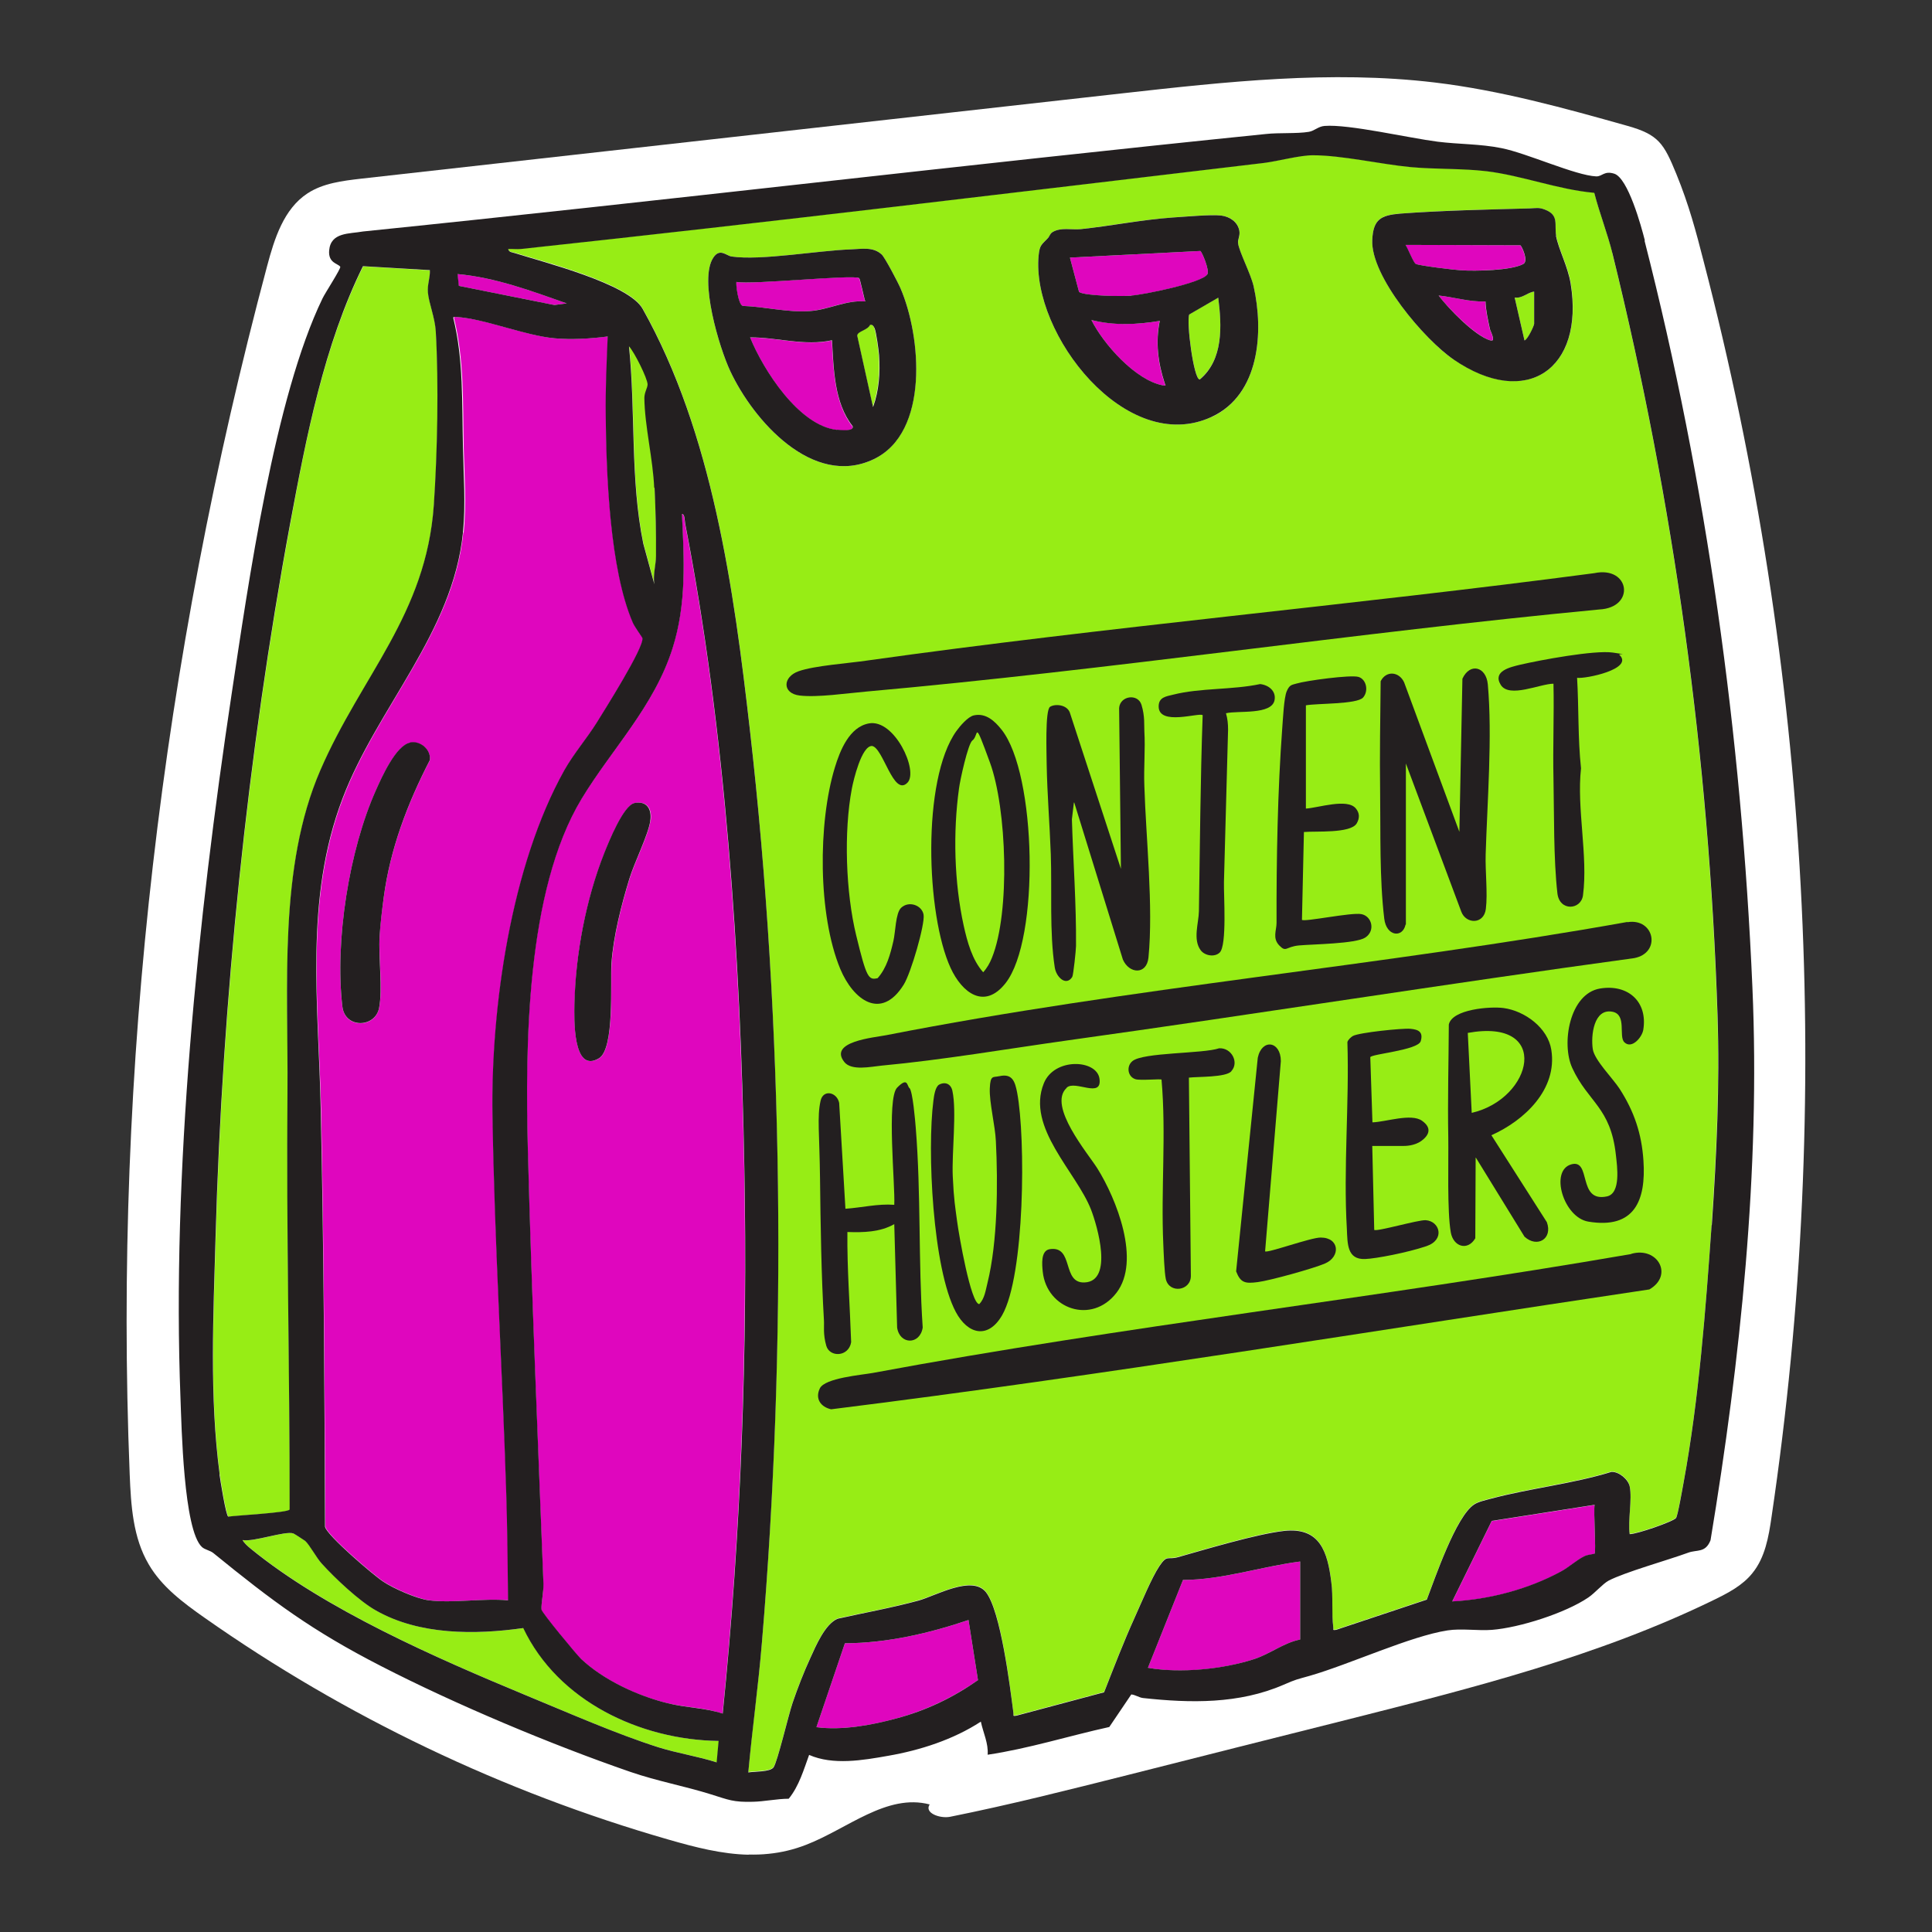
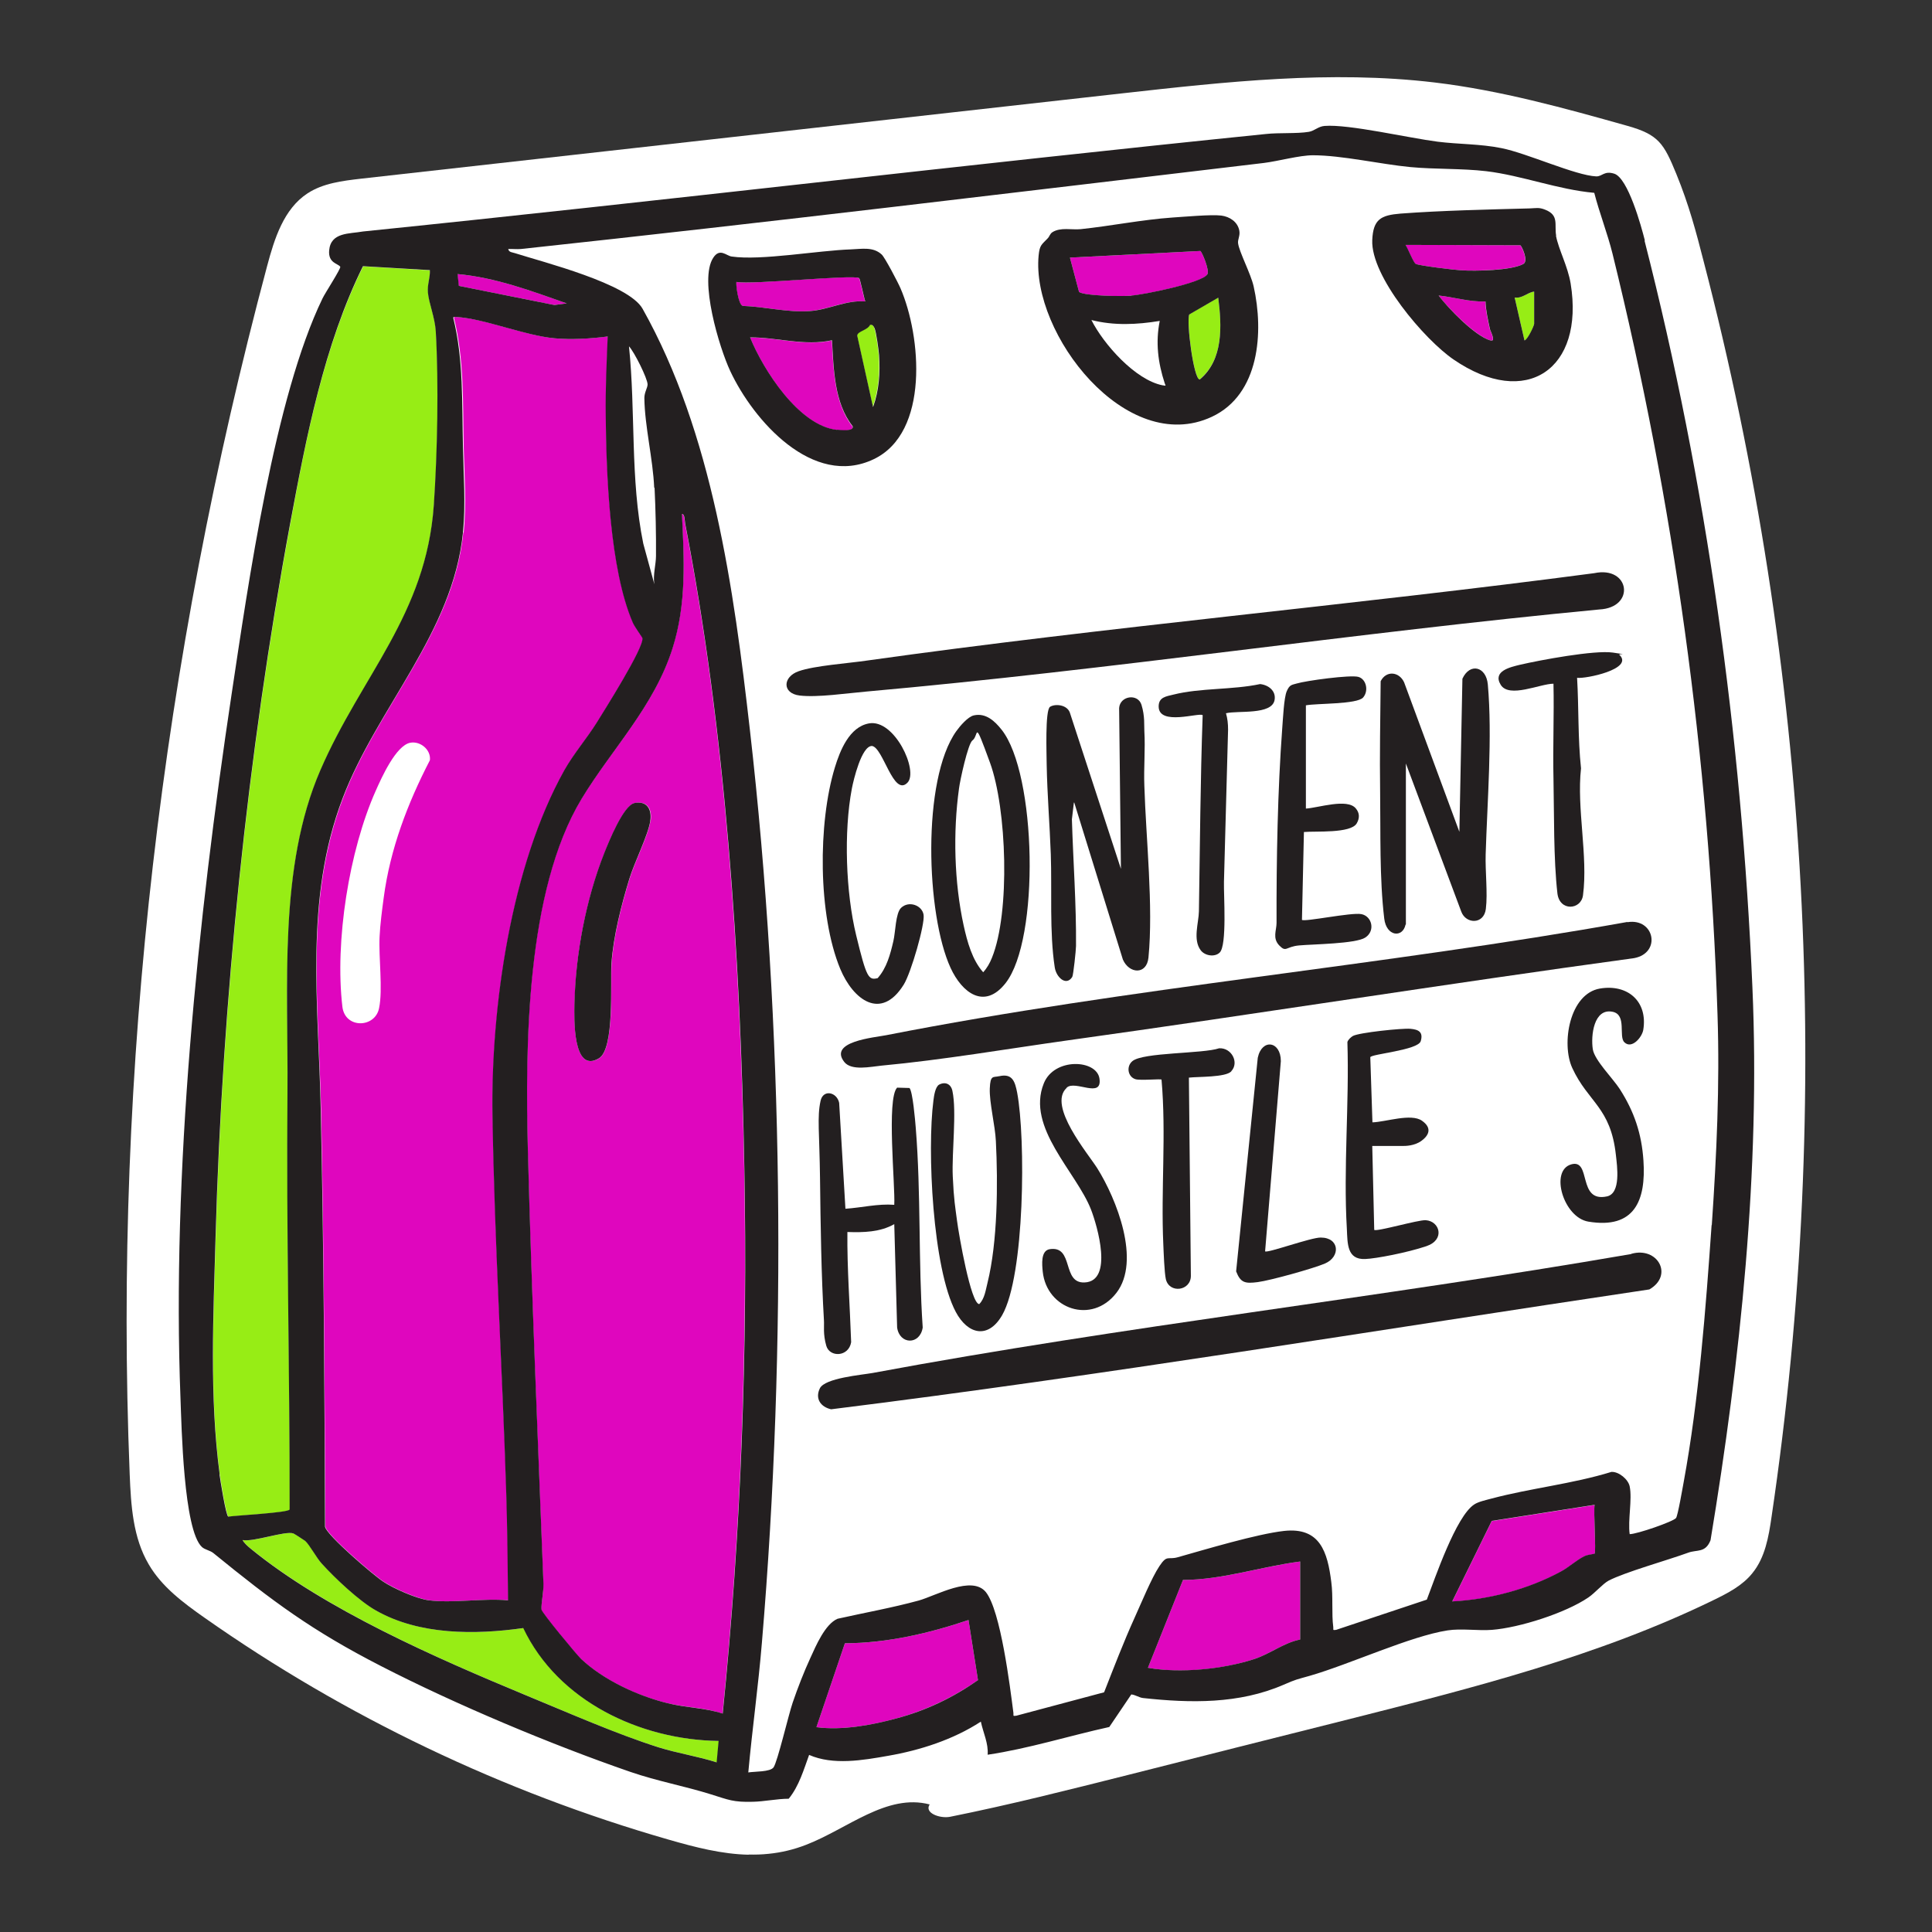
<svg xmlns="http://www.w3.org/2000/svg" id="Layer_1" viewBox="0 0 1080 1080">
  <rect x="0" y="0" width="1080" height="1080" fill="#333333" stroke="none" />
  <defs>
    <style>      .st0 {        fill: #df06be;      }      .st1 {        fill: #231f20;      }      .st2 {        fill: #fff;      }      .st3 {        fill: #97ed15;      }    </style>
  </defs>
  <path class="st2" d="M418.6,1036.8c-15.1-.3-30.1-4.2-44.7-8.4-92.6-26.6-180.8-68.7-259.6-124.1-11.8-8.3-23.8-17.2-31.1-29.7-8.9-15-10-33.1-10.7-50.5-9.1-227.2,18.1-455.6,76.8-675.3,4.1-15.4,9.3-32,22.6-40.7,8.7-5.7,19.5-7,29.8-8.2,141.8-15.9,283.7-31.8,425.5-47.7,58.1-6.5,116.7-13,174.7-6.1,36.8,4.4,72.5,14.3,108,24.3,17.3,4.9,20.2,9.8,27.2,26.9s11,32.2,15.2,48.6c59.5,228.3,72.6,468.7,38,702.1-1.6,11.1-3.6,22.7-10.7,31.4-5.5,6.9-13.6,11.1-21.6,15-64.6,31.5-134.9,49.2-204.5,66.8-41,10.3-81.9,20.6-122.9,31-33,8.3-66.1,16.7-99.5,23.4-5.6,1.1-14.6-2.1-11.4-6.9-24-6.3-46,13.7-69.2,22.6-6.7,2.6-13.7,4.3-20.9,5-3.7.4-7.4.5-11.2.4Z" />
  <path class="st0" d="M641.7,932.3c17.9,3.3,42,.9,59.5-4.9,8.9-2.9,16.4-9.1,25.6-10.9v-43.6c-21.8,2.8-43.1,10.2-65.5,10.3l-19.6,49.1Z" />
  <path class="st3" d="M488.8,183.4c-.5-1.1-1.1-2.2-2.5-1.9-1.5,3.1-7,3.4-7.2,6l8.8,39.8c3.3-9.2,4-19.2,3.3-28.9-.2-2.8-1.6-13-2.5-15Z" />
  <path class="st0" d="M472.3,918.6l-15.9,46.9c14.2,1.9,30.8-1.1,44.7-4.9,16.6-4.5,31.6-11.7,45.6-21.4l-5.3-33.6c-22.2,7.5-45.5,12.9-69.1,13Z" />
  <path class="st0" d="M452.5,173.9c10.6-.8,20.4-6.3,31.1-5.4-.7-1.9-2.9-12.5-3.4-13-2.6-2.3-60.3,3.8-68.6,2.1-.5.5,1,12.8,3.5,13.4,12.3.4,25.2,3.8,37.4,2.9Z" />
  <path class="st0" d="M465.1,190.3c-15.5,3.4-30.6-1.8-45.8-1.6,7.4,18.2,27.3,49.4,48.6,51.7,1.7.2,9.7,1,8.6-2-10.2-13-10.6-32.1-11.5-48Z" />
  <path class="st0" d="M891.4,841.3l-57.5,9-22.1,45c20.8-1.1,42.4-6.8,60.7-16.7,4.5-2.4,8.7-6.4,13.2-8.6,1.7-.9,5.5-1.2,5.7-1.4.9-1-.7-23.6,0-27.3Z" />
  <path class="st0" d="M259,297.7c-5.6,55.9-48,97.7-67.3,148.6-21.5,56.6-13.5,115.4-12.2,174.1,1.6,77.6,2,155.4,2.4,233.1,1,4.8,27.2,27.2,32.6,30.7,5.8,3.8,18.9,9.6,25.5,10.4,13.5,1.7,30.3-1.3,44.2,0-.2-19.9-.4-39.6-1-59.5-2.3-70.3-6.6-141.1-7.7-211.4-1-60.6,10.4-140,40.2-193.2,5.2-9.4,12.4-17.5,18.1-26.6,4.2-6.8,26.5-42,25.5-47.2-.1-.5-4.4-6.3-5.4-8.7-12.9-29.9-14.9-83.1-15.1-115.7-.1-14.8.5-29.5,1.1-44.2-9.5,1.1-20.3,1.9-29.8,1-16.9-1.6-38.8-10.9-54.7-11.9-.7,0-1.8-.3-1.6.6,5.8,23.5,4.9,47.9,5.4,72,.4,15.9,1.6,31.8,0,47.9ZM240.3,425c-12.5,24.2-22.2,49.6-25.8,76.8-.9,6.7-2,15-2.3,21.7-.6,11.7,1.9,29.6-.3,40.1-2.2,11.1-19,11.6-20.5-.8-4.3-36.5,3.7-87.3,18.7-120.9,3.2-7.2,11.2-25.1,19.2-26.7,5.7-1.1,11.8,4,11,9.9Z" />
  <path class="st0" d="M316.8,169.6c-19.8-7-39.9-14.5-61.1-16.4l.7,6.6,53.4,10.7,6.9-.9Z" />
  <path class="st0" d="M382.9,292.6c-.3-1.4-.1-5.3-1.8-5.3,1.4,25.6,2.6,50.2-5.2,75-10.3,32.8-34.1,56.5-50.9,84.3-31.2,51.5-31.5,138.4-30,196.7,2.1,80.8,5.6,161.6,8.7,242.1.2,4.7-1.2,10.8-1.1,14.3,0,1.8,19.4,25.1,22.2,27.7,12.6,11.8,31.7,20.7,48.3,24.7,10.4,2.5,20.7,2.4,30.8,5.8,10.3-101.2,13.9-202.9,12.1-304.8-2.2-117.9-10.5-244.6-33.1-360.5ZM363.6,459c-1.2,7.8-8.9,23.2-11.6,32-4.5,14.6-9.1,32.5-10.1,47.7-.7,10.1,1.8,47.6-7,52.9-15,9-13.9-23.3-13.7-30.1.5-28,6.4-58.7,16.7-84.7,2.5-6.2,10.6-26.6,16.9-27.9,7.1-1.4,9.9,3.5,8.9,10.1Z" />
  <path class="st3" d="M292.6,910.1c-26.9,3.8-58,4-82.3-9.8-9.3-5.3-23.1-18.2-30.4-26.3-3-3.3-6.6-10.4-9.2-12.6-.5-.4-6.2-4.1-6.6-4.2-4.4-1.6-22.3,4.9-28.4,3.7.9,1.9,2.8,3.5,4.5,4.8,41.5,33.9,104,61.3,153.7,81.9,23.3,9.6,50.7,21.8,74.4,29.2,10.6,3.3,21.9,5,32.5,8.4l1.1-12c-43.9-.6-89.9-22.2-109.2-63.1Z" />
  <path class="st3" d="M162,843.9c.1-77.8-1.9-155.5-1.2-233.3.5-59-5.2-125.6,18.4-180,22.9-52.9,59.1-86.9,63.4-148.1,2.1-29.3,2.9-67.8,1.1-97.1-.5-8-3.9-15.8-4.4-21.8-.4-4.5,1.2-8.2,1.1-12.5l-37.4-2.2c-21.8,44.1-31.8,95.4-40.7,143.8-23.9,129.1-38,267.4-41.7,398.8-1.2,43.7-3.5,89.3,2.3,132.8.4,3,3.6,23.3,4.9,23.6,4.5-.7,33.8-2.2,34.3-4Z" />
-   <path class="st3" d="M351.7,193.6c3.8,36.5.6,74.1,8,110.3l6.2,22.7c-.9-5.1.9-11.1.9-15.8,0-12.3-.2-25.8-.8-38.2-.8-16.3-5.3-34.4-5.5-50.2,0-3.2,1.8-5.7,1.8-7.6,0-3.3-7.5-18.2-10.4-21.3Z" />
  <path class="st0" d="M849.8,137.1l-64.2-.2c1.3,1.8,4.4,9.9,5.7,10.6,1.8,1,21.8,3.4,25.3,3.6,8.1.4,27.9.2,34.8-3.5,3.2-1.7-.9-10.1-1.6-10.5Z" />
  <path class="st3" d="M846.7,166.3l5.5,24c1.9-.5,5.4-8.2,5.4-9.3v-18c-3.9.5-6.6,4-10.9,3.3Z" />
-   <path class="st3" d="M901.4,141.6c-2.8-11.2-7.3-22.7-10.2-34-20.3-1.8-40.4-9.7-60.4-12.1-13.5-1.6-28.6-1-42.4-2.3-16.8-1.6-38.4-6.6-54.5-6.6-7.5,0-19.3,3.3-27.4,4.3-138.3,16.4-276.8,33.2-415.3,48.1-2.3.3-4.7-.1-7.1,0,.3,1.9,2.2,1.9,3.7,2.3,15.6,4.9,63.5,17,71.4,31.1,39,69.4,51,156.5,60,235.5,18.8,165.2,20.6,344.4,6.7,510.2-2,24.2-5.5,48.3-7.6,72.5,3.7-.7,12.1-.2,14.1-2.8,2.2-2.9,8.4-29.5,10.7-36.2,2.8-8.2,6.3-17.1,9.9-25,3.1-6.8,8.2-18.8,15.2-21.9,15.1-3.3,30.5-6.1,45.4-10.2,9.7-2.7,29.8-14.3,37.5-4.7,8.4,10.3,13.5,52.9,15.4,67.5.2,1.6-.7,1.8,1.6,1.6l49.1-13.1c5.5-14,10.9-28.1,17.1-41.8,3.6-7.9,9.4-22.1,13.8-28.7,4.4-6.6,4.7-3.4,10.3-5,15.6-4.4,44.2-13,59.4-14.7,20.1-2.2,24.3,11.8,26.4,28.6,1,8.1,0,17.7,1.1,25.1.2,1.5-.6,1.9,1.6,1.6l50.7-16.9c4.6-12,16.3-46.6,26.5-53.2,2.4-1.6,6.8-2.5,9.7-3.3,21.8-5.8,45.3-8.2,67-14.9,4.2-.1,9.5,4.2,10.2,8.1,1.5,7.3-1.1,18.9,0,26.7,4.1,0,24.3-7,25.9-9,1-1.2,3.7-17.1,4.3-20.2,8.5-46.2,12.3-96.6,15.6-143.6,2.7-39.6,4.5-78.2,3.2-117.7-4.7-143.6-24.4-286.2-58.7-425.4ZM488.4,256.7c-34,16.2-67.3-21.7-80.2-49.3-6.1-13-17.6-51-9.5-63.3,3.7-5.7,7.3-1.2,10.3-.7,16.4,2.4,48.4-3.4,66.8-4,5.9-.2,12.4-1.6,17.1,2.9,1.8,1.7,9.2,15.8,10.5,18.9,11.5,26.6,16.2,80.5-15,95.5ZM677.4,233c-47.7,22.3-101-46.4-96.8-90.2.6-5.9,1.6-6,5.1-9.6,1-1,1.3-2.5,2.6-3.4,4.5-2.9,10.8-1.2,15.8-1.7,17.1-1.9,34.1-5.3,51.3-6.5,6.5-.5,21.6-1.8,27.3-1.1,4.8.6,9.3,3.5,10.1,8.5.5,2.9-.9,4.8-.7,7.1.6,4.8,7.1,17,8.7,24.1,5.7,25.3,3.4,60.3-23.4,72.9ZM812.6,201c-16.3-11.1-46.3-46.5-45.5-66.8.5-11.7,4.9-14,15.8-14.8,22.6-1.8,49.5-2.3,72.3-2.9,3.3,0,5-.7,8.5.7,8,3.2,5,8.5,6.2,14.5,1.5,7.9,6.6,17,8.2,26.7,7.7,48-24.8,70.3-65.4,42.5Z" />
  <path class="st0" d="M830.4,168.5c-8.8.4-17.4-2.4-26.2-3.3,5.5,7.3,20.4,22.5,28.9,25.1,3.3,1,0-5.2-.3-6.3-1.1-5.1-2.3-10.3-2.5-15.5Z" />
  <path class="st3" d="M664.8,175.8c-1.7,4.2,2.6,36.4,5.8,36.3,13.4-11.1,12.4-30,10.4-45.8l-16.2,9.4Z" />
  <path class="st0" d="M675,153.2c1.1-2.3-3-12.3-4-12.9l-72.9,3.7,5.1,19.2c3.4,2.4,24.3,2.5,29.3,2.1,6.5-.5,40.2-7.2,42.5-12Z" />
-   <path class="st0" d="M648.3,179.4c-12.8,2.1-25.5,2.6-38.2-.5,6.8,13.5,24.5,33.6,39.8,36.5,2.2.4,1.6.2,1.1-1.1-3.8-11.5-5.1-22.9-2.8-34.9Z" />
  <path class="st1" d="M919.5,134.5c-2-8-9.4-34.9-17.1-37.4-5.7-1.8-6.7,1.6-10.1,1.5-11.6-.5-38.8-13-53-15.8-11.9-2.4-23.8-2.1-35.7-3.6-15.8-2-49.7-9.9-63.2-8.8-3.6.3-5.6,2.8-8.8,3.3-6.7,1.1-16.6.4-23.9,1.2-168.4,17.1-336.4,37.3-504.8,54.5-7.6,1.4-18,.3-18.9,10.6-.6,7.1,5,7.3,6.2,9.1.6.8-8.6,14.9-9.9,17.7-26.8,55.3-41.5,159.3-50.9,221.7-18.9,125.7-33.4,266.7-28.5,393.4.6,15.2,1.7,73.5,12,82.9,1.6,1.5,4.6,1.9,6.4,3.4,33.3,27.1,55,43.3,93.8,63.2,41.4,21.3,95.2,43.9,139.3,59.1,15.1,5.2,30.2,7.9,45.2,12.6,9.6,3,12.3,4.4,23.2,4.1,6.2-.1,13.7-1.7,20.1-1.7,5.8-7.1,8.4-16.3,11.4-24.5,13.4,5.9,30.1,3,44.2.5,17.9-3.1,36.5-9.1,51.8-19.1,1.3,6.2,4.3,12.1,3.8,18.5,22.9-3.4,45.3-10.5,68-15.5l12.3-18.2c2.3.2,4.2,1.7,6.5,2,26.6,2.9,53.7,3.4,78.6-7.4,7.1-3.1,7.2-2.9,14.6-5,22.3-6.4,56.3-22.2,77.1-25.4,7.7-1.2,16.9.3,24.8-.3,15.4-1.2,41.1-9.4,53.9-18.1,3.8-2.6,8-7.6,11.3-9.4,9.2-4.8,32.6-11.3,44.4-15.6,5-1.9,9.7.3,12.6-7,16.7-100.8,27.9-206.9,23.4-309.2-6.1-140.7-25.5-281.2-60.3-417.3ZM255.2,177.2c15.8,1,37.8,10.3,54.7,11.9,9.5.9,20.4.2,29.8-1-.6,14.7-1.3,29.4-1.1,44.2.3,32.6,2.2,85.8,15.1,115.7,1,2.4,5.3,8.2,5.4,8.7,1,5.2-21.3,40.4-25.5,47.2-5.7,9.1-12.8,17.2-18.1,26.6-29.8,53.2-41.2,132.7-40.2,193.2,1.1,70.4,5.5,141.2,7.7,211.4.6,19.8.8,39.6,1,59.5-13.9-1.3-30.6,1.7-44.2,0-6.7-.8-19.8-6.6-25.5-10.4-5.4-3.5-31.6-25.9-32.6-30.7-.3-77.7-.7-155.5-2.4-233.1-1.2-58.8-9.3-117.6,12.2-174.1,19.3-50.8,61.7-92.6,67.3-148.6,1.6-16.1.3-32,0-47.9-.6-24.1.4-48.5-5.4-72-.1-.9.9-.6,1.6-.6ZM255.7,153.2c21.2,1.9,41.2,9.4,61.1,16.4l-6.9.9-53.4-10.7-.7-6.6ZM365.9,272.6c.6,12.4.9,25.9.8,38.2,0,4.7-1.8,10.7-.9,15.8l-6.2-22.7c-7.4-36.2-4.2-73.8-8-110.3,2.9,3,10.4,18,10.4,21.3,0,1.9-1.8,4.4-1.8,7.6.2,15.8,4.8,33.9,5.5,50.2ZM122.8,824.2c-5.8-43.6-3.5-89.1-2.3-132.8,3.7-131.4,17.8-269.7,41.7-398.8,9-48.3,18.9-99.7,40.7-143.8l37.4,2.2c.2,4.3-1.5,8-1.1,12.5.5,6,3.9,13.8,4.4,21.8,1.7,29.3.9,67.8-1.1,97.1-4.3,61.2-40.5,95.2-63.4,148.1-23.6,54.4-17.9,121.1-18.4,180-.7,77.8,1.3,155.5,1.2,233.3-.5,1.8-29.8,3.3-34.3,4-1.3-.4-4.5-20.7-4.9-23.6ZM400.7,985.2c-10.6-3.4-21.9-5.1-32.5-8.4-23.7-7.5-51.1-19.6-74.4-29.2-49.6-20.6-112.2-47.9-153.7-81.9-1.6-1.3-3.5-2.9-4.5-4.8,6.1,1.2,23.9-5.3,28.4-3.7.4.1,6.1,3.8,6.6,4.2,2.5,2.2,6.2,9.3,9.2,12.6,7.3,8.1,21.1,21.1,30.4,26.3,24.3,13.8,55.4,13.6,82.3,9.8,19.4,40.9,65.4,62.5,109.2,63.1l-1.1,12ZM404,957.9c-10.1-3.3-20.4-3.2-30.8-5.8-16.7-4.1-35.7-12.9-48.3-24.7-2.8-2.7-22.1-26-22.2-27.7-.2-3.5,1.2-9.6,1.1-14.3-3.1-80.5-6.6-161.3-8.7-242.1-1.5-58.2-1.1-145.2,30-196.7,16.8-27.8,40.6-51.6,50.9-84.3,7.8-24.7,6.5-49.4,5.2-75,1.7,0,1.5,3.8,1.8,5.3,22.6,115.9,31,242.6,33.1,360.5,1.9,101.9-1.8,203.6-12.1,304.8ZM501.1,960.6c-13.9,3.8-30.5,6.8-44.7,4.9l15.9-46.9c23.6-.1,46.9-5.5,69.1-13l5.3,33.6c-14,9.8-29,17-45.6,21.4ZM726.8,916.5c-9.2,1.8-16.7,8-25.6,10.9-17.4,5.7-41.5,8.1-59.5,4.9l19.6-49.1c22.4-.1,43.6-7.5,65.5-10.3v43.6ZM891.4,868.5c-.2.2-4,.5-5.7,1.4-4.5,2.2-8.7,6.2-13.2,8.6-18.3,9.9-39.9,15.6-60.7,16.7l22.1-45,57.5-9c-.7,3.7.9,26.2,0,27.3ZM956.8,684.8c-3.3,47-7.1,97.4-15.6,143.6-.6,3.2-3.3,19-4.3,20.2-1.6,2-21.8,9-25.9,9-1.1-7.8,1.5-19.4,0-26.7-.8-3.9-6-8.3-10.2-8.1-21.7,6.7-45.2,9.1-67,14.9-2.9.8-7.3,1.7-9.7,3.3-10.2,6.6-21.9,41.2-26.5,53.2l-50.7,16.9c-2.2.3-1.4,0-1.6-1.6-1-7.4,0-17-1.1-25.1-2.1-16.9-6.3-30.8-26.4-28.6-15.2,1.7-43.8,10.3-59.4,14.7-5.7,1.6-5.9-1.6-10.3,5-4.4,6.6-10.2,20.8-13.8,28.7-6.2,13.7-11.6,27.8-17.1,41.8l-49.1,13.1c-2.2.3-1.4,0-1.6-1.6-1.9-14.6-7.1-57.1-15.4-67.5-7.8-9.6-27.9,2-37.5,4.7-15,4.1-30.3,6.8-45.4,10.2-7,3-12.1,15.1-15.2,21.9-3.6,7.8-7.1,16.8-9.9,25-2.3,6.7-8.5,33.2-10.7,36.2-2,2.6-10.4,2.2-14.1,2.8,2.2-24.2,5.6-48.3,7.6-72.5,14-165.8,12.2-344.9-6.7-510.2-9-79.1-21-166.1-60-235.5-7.9-14.1-55.8-26.1-71.4-31.1-1.5-.5-3.3-.4-3.7-2.3,2.3-.1,4.7.2,7.1,0,138.5-14.9,277-31.7,415.3-48.1,8.1-1,19.9-4.3,27.4-4.3,16.2,0,37.8,5,54.5,6.6,13.8,1.3,28.8.7,42.4,2.3,20,2.4,40.1,10.3,60.4,12.1,2.9,11.3,7.4,22.7,10.2,34,34.3,139.2,54,281.8,58.7,425.4,1.3,39.5-.5,78.1-3.2,117.7Z" />
  <path class="st1" d="M692.1,136.1c-.3-2.3,1.2-4.2.7-7.1-.9-5-5.4-7.9-10.1-8.5-5.7-.7-20.8.7-27.3,1.1-17.1,1.2-34.2,4.7-51.3,6.5-5,.5-11.2-1.2-15.8,1.7-1.4.9-1.6,2.4-2.6,3.4-3.5,3.7-4.5,3.7-5.1,9.6-4.2,43.8,49,112.5,96.8,90.2,26.8-12.5,29.1-47.5,23.4-72.9-1.6-7.1-8.1-19.3-8.7-24.1ZM649.9,215.4c-15.3-3-33-23-39.8-36.5,12.7,3.2,25.3,2.6,38.2.5-2.4,12-1,23.3,2.8,34.9.4,1.3,1.1,1.5-1.1,1.1ZM632.5,165.3c-5,.4-26,.2-29.3-2.1l-5.1-19.2,72.9-3.7c1,.6,5.1,10.6,4,12.9-2.3,4.8-36,11.6-42.5,12ZM670.6,212.1c-3.3,0-7.5-32.2-5.8-36.3l16.2-9.4c2,15.7,3,34.7-10.4,45.8Z" />
  <path class="st1" d="M492.9,142.3c-4.8-4.5-11.3-3.1-17.1-2.9-18.4.6-50.4,6.4-66.8,4-3-.4-6.6-5-10.3.7-8.1,12.3,3.4,50.3,9.5,63.3,12.9,27.6,46.2,65.5,80.2,49.3,31.3-14.9,26.5-68.9,15-95.5-1.3-3.1-8.7-17.2-10.5-18.9ZM411.7,157.6c8.3,1.7,66-4.3,68.6-2.1.5.4,2.7,11.1,3.4,13-10.7-.9-20.5,4.7-31.1,5.4-12.2.9-25.1-2.5-37.4-2.9-2.6-.7-4-12.9-3.5-13.4ZM467.9,240.3c-21.3-2.3-41.2-33.5-48.6-51.7,15.2-.1,30.3,5,45.8,1.6.9,15.9,1.2,35,11.5,48,1.1,3.1-6.9,2.2-8.6,2ZM488,227.4l-8.8-39.8c.2-2.5,5.7-2.9,7.2-6,1.4-.3,2,.8,2.5,1.9.9,2,2.3,12.2,2.5,15,.7,9.8,0,19.7-3.3,28.9Z" />
  <path class="st1" d="M869.9,131.7c-1.1-6.1,1.8-11.4-6.2-14.5-3.5-1.4-5.1-.8-8.5-.7-22.8.6-49.8,1.2-72.3,2.9-10.9.9-15.3,3.1-15.8,14.8-.9,20.3,29.2,55.7,45.5,66.8,40.6,27.8,73.2,5.4,65.4-42.5-1.6-9.7-6.7-18.9-8.2-26.7ZM833.1,190.3c-8.6-2.5-23.4-17.8-28.9-25.1,8.7.9,17.3,3.7,26.2,3.3.2,5.2,1.4,10.4,2.5,15.5.2,1,3.6,7.3.3,6.3ZM816.7,151.1c-3.5-.2-23.6-2.6-25.3-3.6-1.3-.7-4.4-8.8-5.7-10.6l64.2.2c.7.4,4.8,8.8,1.6,10.5-6.9,3.7-26.7,4-34.8,3.5ZM857.6,181c0,1-3.6,8.8-5.4,9.3l-5.5-24c4.3.7,7-2.8,10.9-3.3v18Z" />
-   <path class="st1" d="M229.3,415.1c-8,1.5-16,19.5-19.2,26.7-15,33.6-23,84.4-18.7,120.9,1.5,12.4,18.3,11.9,20.5.8,2.1-10.5-.4-28.4.3-40.1.4-6.7,1.4-14.9,2.3-21.7,3.6-27.2,13.3-52.6,25.8-76.8.8-5.8-5.3-11-11-9.9Z" />
  <path class="st1" d="M354.7,448.9c-6.3,1.3-14.4,21.7-16.9,27.9-10.3,26-16.1,56.7-16.7,84.7-.1,6.8-1.2,39,13.7,30.1,8.9-5.3,6.3-42.8,7-52.9,1-15.2,5.6-33.1,10.1-47.7,2.7-8.8,10.4-24.2,11.6-32,1-6.6-1.8-11.5-8.9-10.1Z" />
  <g>
    <path class="st1" d="M911.9,700.9c14.7-4.2,23.8,12,10.1,19.9-152.4,22.7-304.5,48-457.4,67-5.8-1.3-9.1-5.9-6.3-11.7s23.4-7.5,29.5-8.6c140.6-26.2,283.2-42.1,424.1-66.5Z" />
    <path class="st1" d="M891.2,320.4c20-4.2,23.2,19.3,2.8,20.3-136.8,13-273,33.7-409.9,45.9-10.5.9-27.2,3.4-37.1,2.2s-9.5-10.5-.5-13.6c8.8-3.1,27.6-4.4,37.8-5.9,135.2-19,271.5-31,406.9-48.9Z" />
    <path class="st1" d="M909.8,515.5c15.1-2.4,19,17.2,3.7,20.1-105.5,14.4-210.6,31.2-316.1,45.9-34.3,4.8-70.3,11-104.7,14.2-6,.6-16.7,3-20.7-2-9.1-11.5,16.7-13.7,23.3-15,136.1-26.7,277.6-38.8,414.3-63.3Z" />
    <path class="st1" d="M600.3,448.7l-1.1,9.3c.7,23.3,2.5,47.5,2.3,70.8,0,2.2-1.5,16.4-2.1,17.3-3.4,5.4-9,.2-9.8-5.4-3-19.5-1.5-43.2-2.2-63.2-.6-16.5-2-33.6-2.3-50.1,0-5.1-1-30.5,1.9-32.3s9.3-1.2,11,3.1l28.6,87.5-1-89.9c.5-6.9,10.5-8.3,12.5-1.8s1.4,11.6,1.6,14.7c.6,10-.4,20.5,0,30.6.9,29.3,5.1,67.4,2.3,96-1,9.8-10.8,9.1-14.3,1.1l-27.2-87.8Z" />
    <path class="st1" d="M785.7,516.9c-1.6,7.5-10.7,6.7-11.9-3.4-2.7-22.6-2-48-2.3-70.7-.3-20.6.1-41.3.3-62,3.1-6.1,10.3-5.4,13.1.6l30.9,83.6,1.7-85.6c4.2-9.1,13.3-6.8,14.2,3.2,2.6,28.8-.3,65.6-1.2,94.9-.3,9.4,1.2,21.8.1,30.6s-11.1,8.5-13.7,1.6l-31-82.9v90Z" />
    <path class="st1" d="M544.4,399.9c6.7-1.5,11.7,3.2,15.5,8,19.5,24.5,21.5,117.2,2.2,141.7-11.8,15-24.3,5.4-30.7-8.5-13.7-29.7-16.2-105.2,3.2-132.4,2-2.8,6.5-8.1,9.8-8.8ZM543.6,413.9c-2.5,1.8-7,22.6-7.5,26.8-3.4,24.5-2.7,52.5,2.6,76.7,2,9,4.7,19.1,10.9,26.1,2.2-2.4,3.7-5.1,4.9-8.1,10.3-25.3,8.3-83.4-1.1-109.1s-6-15.1-9.8-12.4Z" />
-     <path class="st1" d="M824.9,647.2l-.2,45c-4.3,7.3-12.3,4.7-13.7-3.3-2.1-11.9-1.2-39.5-1.4-53.1-.4-21,.2-42.1.3-63.1,1.9-8.6,23.3-10.2,30.6-9.2,11.9,1.6,24.8,11.1,26.7,23.4,3.5,22.1-15.1,39.5-33.5,47.7l31,48.6c3.4,9.3-5.4,14.6-12.5,8.1l-27.2-44.2ZM822.7,622.1c34.3-7.9,44.7-53.2-2.2-44.7l2.2,44.7Z" />
-     <path class="st1" d="M508.4,608.2c1.8,1.8,3.2,18.3,3.5,22.1,3,37,1.4,74.7,3.9,111.8-1.5,9.8-12.9,9.7-14.3,0l-1.6-57.8c-7.9,4.5-17.2,4.7-26.2,4.4-.2,20.6,1.4,41,2.1,61.6-1.4,8.3-12,8.6-13.9,2s-1.1-11.1-1.3-14c-1.5-25.5-1.9-54-2.2-79.5s-1.7-34.4.3-43.4c1.4-6.6,9.1-5,10.4,1.1l3.5,59.2c9.1-.6,18.1-2.9,27.3-2.2.6-10.7-4.4-59.4,1.6-65.5s5.4-1.2,6.9.3Z" />
+     <path class="st1" d="M508.4,608.2c1.8,1.8,3.2,18.3,3.5,22.1,3,37,1.4,74.7,3.9,111.8-1.5,9.8-12.9,9.7-14.3,0l-1.6-57.8c-7.9,4.5-17.2,4.7-26.2,4.4-.2,20.6,1.4,41,2.1,61.6-1.4,8.3-12,8.6-13.9,2s-1.1-11.1-1.3-14c-1.5-25.5-1.9-54-2.2-79.5s-1.7-34.4.3-43.4c1.4-6.6,9.1-5,10.4,1.1l3.5,59.2c9.1-.6,18.1-2.9,27.3-2.2.6-10.7-4.4-59.4,1.6-65.5Z" />
    <path class="st1" d="M558.6,601.6c7.4-1.7,8.8,3.1,10,9.2,4.8,25.5,4.3,102.3-8.4,124.4-7.8,13.5-19.2,10.8-25.9-1.8-13-24.4-16.1-90.8-12.5-118.3.3-2.4,1-7.6,3.2-8.8,3.5-1.8,6.6-.3,7.4,3.5,2.5,11.6-.4,34.5.2,47.8s1.4,17.2,2.4,24.9,7.7,46.4,12.4,46.5c3-3,3.6-7.8,4.6-11.8,5.7-23,5.9-55.5,4.7-79.3-.4-8.7-3.7-21.6-3.4-29.4s1.9-6.1,5.2-6.9Z" />
    <path class="st1" d="M730,394.2v57.8c6.9-.4,23.1-5.9,27.9-.1,2.2,2.6,2.2,5.5.5,8.4-3.4,5.7-23,4.2-29.5,4.8l-1.1,49.1c1.3,1.3,27.7-4.3,33.2-3.2,5.9,1.1,8,9.3,2.2,13.1-5.3,3.5-29.4,3.7-37,4.4s-7.1,4.1-11.1,0c-3.9-4.1-1.5-8.4-1.5-12.6-.1-35.2.6-74.1,3.2-109.1.4-4.8.9-16.7,2.5-20.4s2.8-3.5,5.5-4.3c5.3-1.6,30.2-5,34.6-3.7s5.8,7.8,2.6,11.5c-3.4,3.9-25.9,3.2-32.1,4.4Z" />
    <path class="st1" d="M507.3,437.5c-7.9,8.2-13.6-19.8-19.9-20.5-5.8,0-10.3,19.1-11.2,23.8-4.6,24.2-3.4,58.1,2.4,82s6.9,25.2,12,24c5.1-5.7,7.1-13.4,8.8-20.7,1.2-5,1.2-15.6,4.3-18.6,4.4-4.2,11.8-1.4,12.6,3.9s-7,32.4-11.1,39c-12.7,20.4-28.3,8.5-35.5-8.8-12.5-30.2-12.5-81.5-3-112.6,2.9-9.5,8.1-22.6,19-24.6,14.3-2.7,27.9,26.6,21.6,33.1Z" />
    <path class="st1" d="M767.1,640.6l1.1,46.9c1.2,1.2,24.7-5.7,28.8-5.4,7.8.5,11,10.9.4,14.5s-28.3,7-34.3,7.2c-10.2.4-9.8-8.7-10.2-16.8-2-34,1.4-70.2.3-104.5.4-1.3,1.9-2.7,3.1-3.4,3.5-1.9,27.5-4.4,32.1-4s7.3,1.8,5.8,6.9-27.9,7.2-28.2,9l1.2,36.4c7.4-.2,21.6-5.2,27.7-.9s3.5,8.5-.4,11.3-8.9,2.8-10.3,2.8h-16.9Z" />
    <path class="st1" d="M908,582.6c-3.3-3.3,1.5-15.3-6.5-17-10.6-2.2-12.3,13.4-11.1,21,1,6.1,11.1,16.1,15,22.1,8.1,12.6,12.3,25,13.3,40.1,1.5,22.3-5,38.4-30.8,34.1-13.9-2.3-21.7-28.5-9.6-32,11.5-3.3,3.3,21.5,20,17.9,7.9-1.7,5.7-16.8,5-23.1-2.9-26.8-15.5-29.4-24.4-48.7-6.2-13.5-1.6-41.5,15.5-44.4,15.5-2.6,26.8,7.2,24.2,23.1-.7,4.2-6.5,11-10.6,6.9Z" />
    <path class="st1" d="M685.3,398.6c.9,3.1,1.2,6,1.2,9.3-.8,28.2-1.5,56.8-2.3,85-.2,7.5,1.8,35.6-2.4,39.6-2.8,2.7-8.3,1.8-10.6-1.3-4.5-6-1.1-15.3-1-21.8.6-36.6.8-73,2.1-109.6-1.8-1.7-24.6,6.2-24.6-4.9,0-5.2,4.2-5.6,8.2-6.6,15-3.8,33.1-2.6,48.5-5.9,4.7.5,9,3.8,8.1,8.9-1.5,8.5-20.5,5.8-27.1,7.4Z" />
    <path class="st1" d="M596.2,608.2c-10.6,10,11.9,36.5,17.2,44.9,10.7,17.1,24.5,51.7,10.7,69.6s-39,9.1-41.2-11.8c-.4-4-1.2-11.8,3.9-12.6,13.7-2.1,6.6,19.2,19.5,18.6,16.2-.7,7.1-31.6,3.6-40.7-8.2-21.1-36.4-45.9-26.4-70.6,5.8-14.5,29.5-13.4,31.1-2.7,1.7,11.5-13.6.7-18.3,5.1Z" />
    <path class="st1" d="M905.3,366.1c8.2,7.9-19.1,13.5-23.7,12.8,1,16.8.4,33.9,2.2,50.6-2.5,22.4,4,49.1,1.1,71-1.1,8.2-13.1,9.1-14.3-1.1-2.2-19.2-1.8-44.5-2.2-64.3-.4-17.6.4-35.3,0-52.9-7.4,0-24.8,8.3-29.5.6s5.5-9.9,10.8-11.2c11.2-2.6,41.7-8.3,51.9-6.8s2.8.4,3.6,1.3Z" />
    <path class="st1" d="M688.3,598.9c-3.2,3.4-18.5,2.9-23.7,3.5l1.1,110.7c.1,8.6-12.1,10.2-14,1.9-.8-3.7-1.2-14.7-1.4-19.3-1.4-30.6,1.7-61.6-1-92.2-.5-.5-11.7.6-14.5-.2-4.4-1.3-5.3-7.2-1.8-10.1,5.9-5,39.4-4.1,48.5-7.2,7-.4,11.3,8,6.8,12.8Z" />
    <path class="st1" d="M707.2,699.5c1.1,1.2,25.7-7.8,31.1-7.7,10.5,0,11.2,10.7,2.4,14.5-6.5,2.8-30.6,9.5-37.6,10.4s-9.6.5-12.1-6l12.1-119.4c2.3-10.9,12.9-9.4,12.9,1.9l-8.8,106.3Z" />
  </g>
</svg>